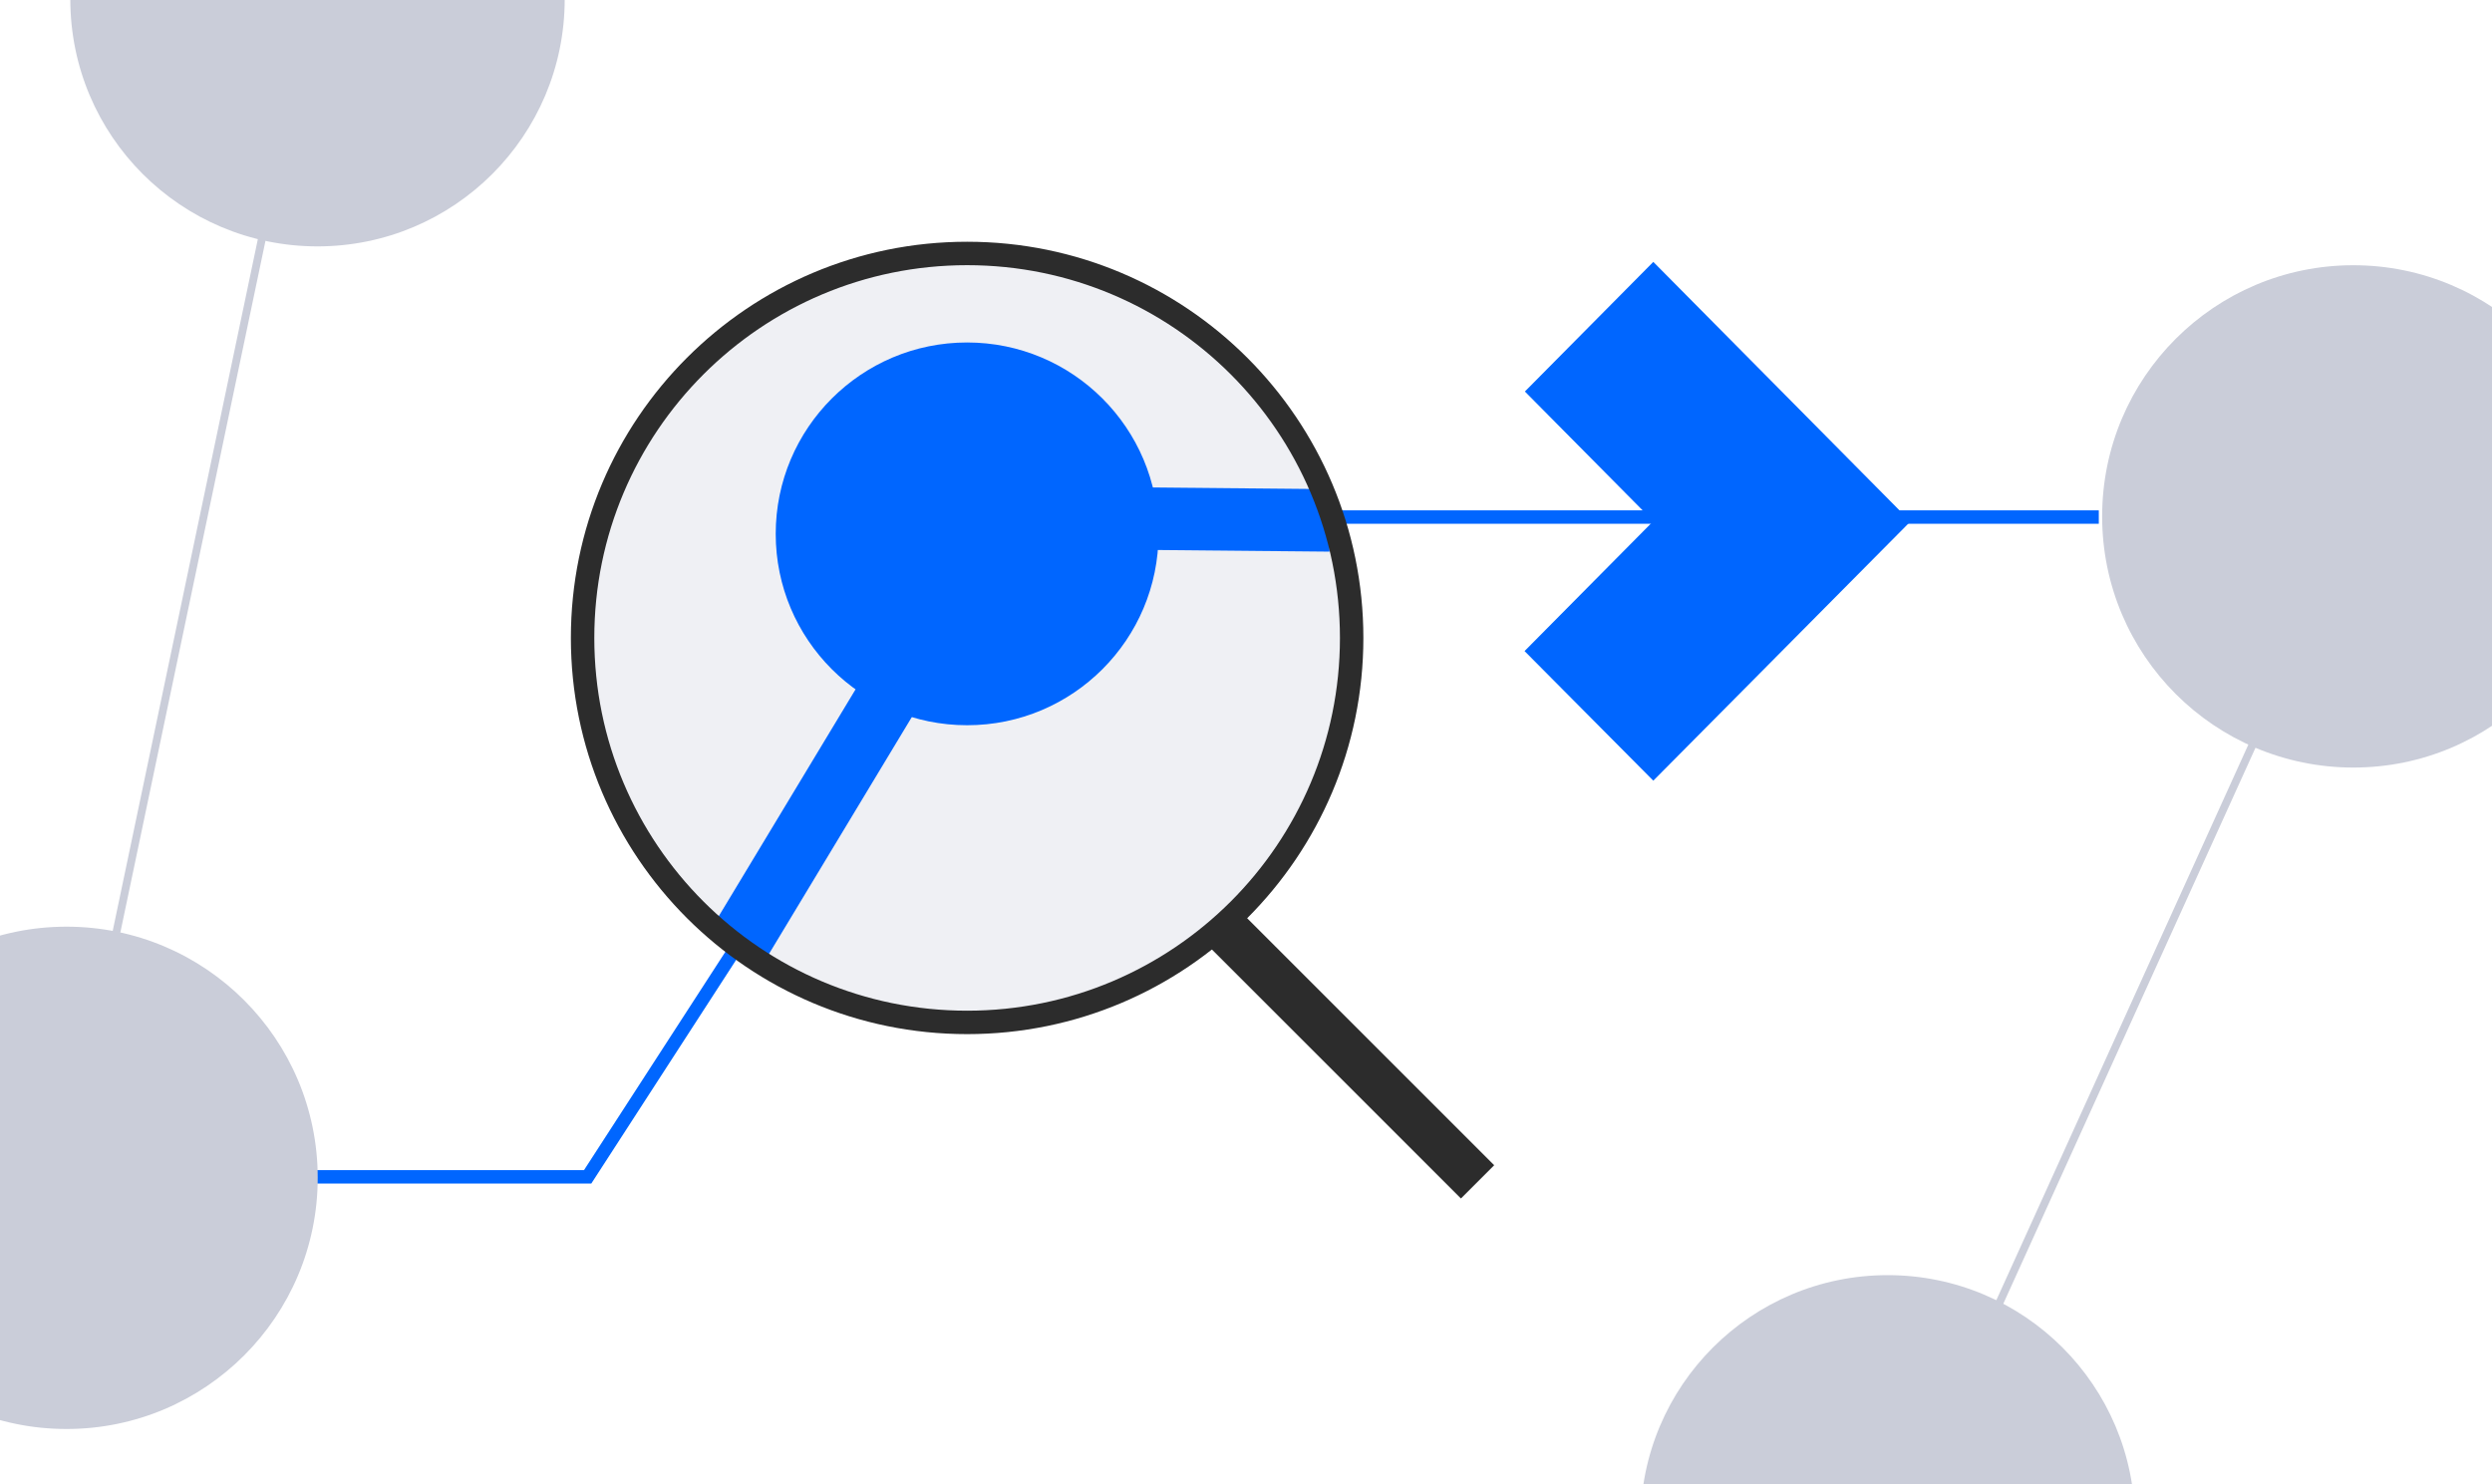
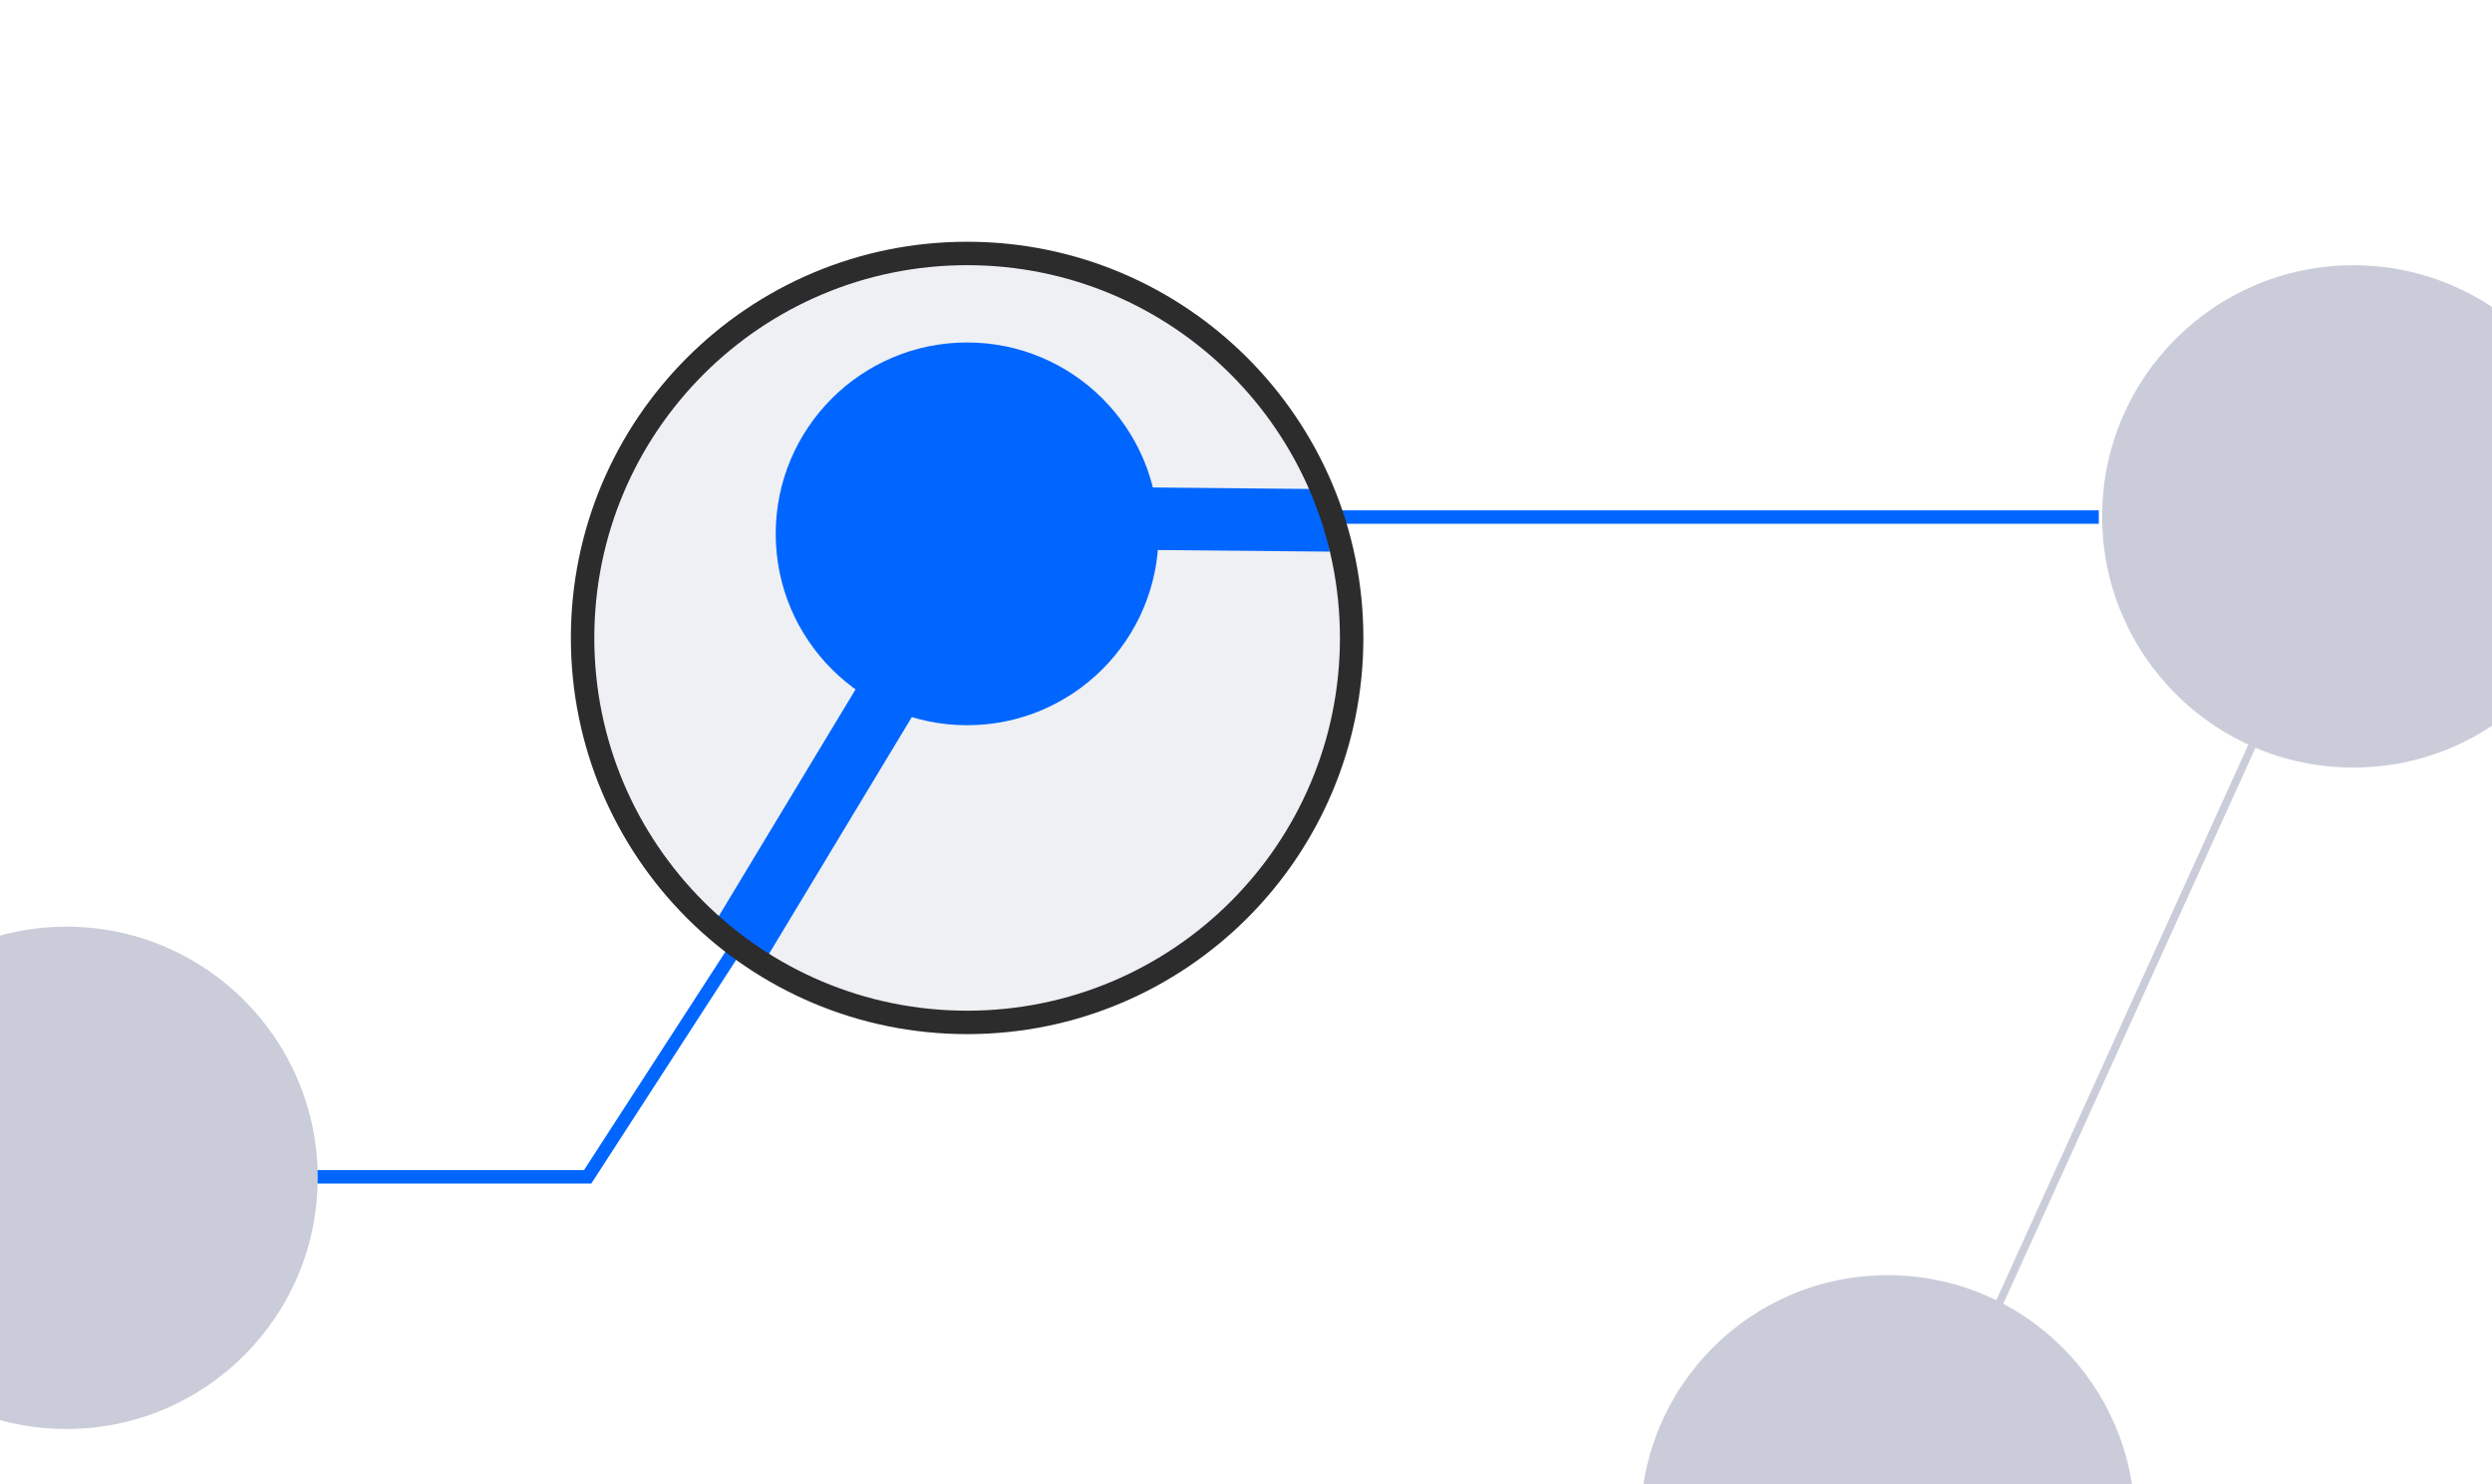
<svg xmlns="http://www.w3.org/2000/svg" width="319" height="190" viewBox="0 0 319 190" fill="none">
  <g clip-path="url(#clip0_1765_9661)">
-     <path d="M38 9.256L8 152.256" stroke="#CACDD9" />
    <circle cx="123.801" cy="81.674" r="49.005" fill="#CACDD9" fill-opacity="0.3" />
    <ellipse cx="31.644" cy="31.644" rx="31.644" ry="31.644" transform="matrix(0 -1 -1 0 273.287 226.544)" fill="#CACDD9" />
    <path d="M302 65.255L241 199.755" stroke="#CACDD9" />
-     <ellipse cx="31.644" cy="31.644" rx="31.644" ry="31.644" transform="matrix(0 -1 -1 0 72.288 31.544)" fill="#CACDD9" />
    <path d="M124.446 66.199L170.227 66.625" stroke="#0066FF" stroke-width="8" />
-     <path d="M156.901 119.073L189.141 151.313" stroke="#2C2C2C" stroke-width="6.018" />
    <circle cx="123.801" cy="68.349" r="24.502" fill="#0066FF" />
    <path d="M22.998 150.668H75.227L94.57 120.792" stroke="#0066FF" stroke-width="1.719" />
    <path d="M94.571 120.792L128.53 64.48" stroke="#0066FF" stroke-width="8" />
    <path d="M170.657 66.199H268.666" stroke="#0066FF" stroke-width="1.719" />
-     <path d="M211.639 33.53L195.2 50.125L211.639 66.72L195.158 83.357L211.639 99.951L244.559 66.762L211.639 33.53Z" fill="#0066FF" />
    <path d="M173.025 81.674C173.025 108.86 150.986 130.899 123.801 130.899C96.615 130.899 74.577 108.86 74.577 81.674C74.577 54.489 96.615 32.451 123.801 32.451C150.986 32.451 173.025 54.489 173.025 81.674Z" stroke="#2C2C2C" stroke-width="3" />
    <ellipse cx="301.251" cy="66.114" rx="32.156" ry="32.156" fill="#CACDD9" />
    <ellipse cx="8.514" cy="150.798" rx="32.156" ry="32.156" fill="#CACDD9" />
  </g>
  <defs>
    <clipPath id="clip0_1765_9661">
      <rect width="319" height="190" fill="white" />
    </clipPath>
  </defs>
</svg>